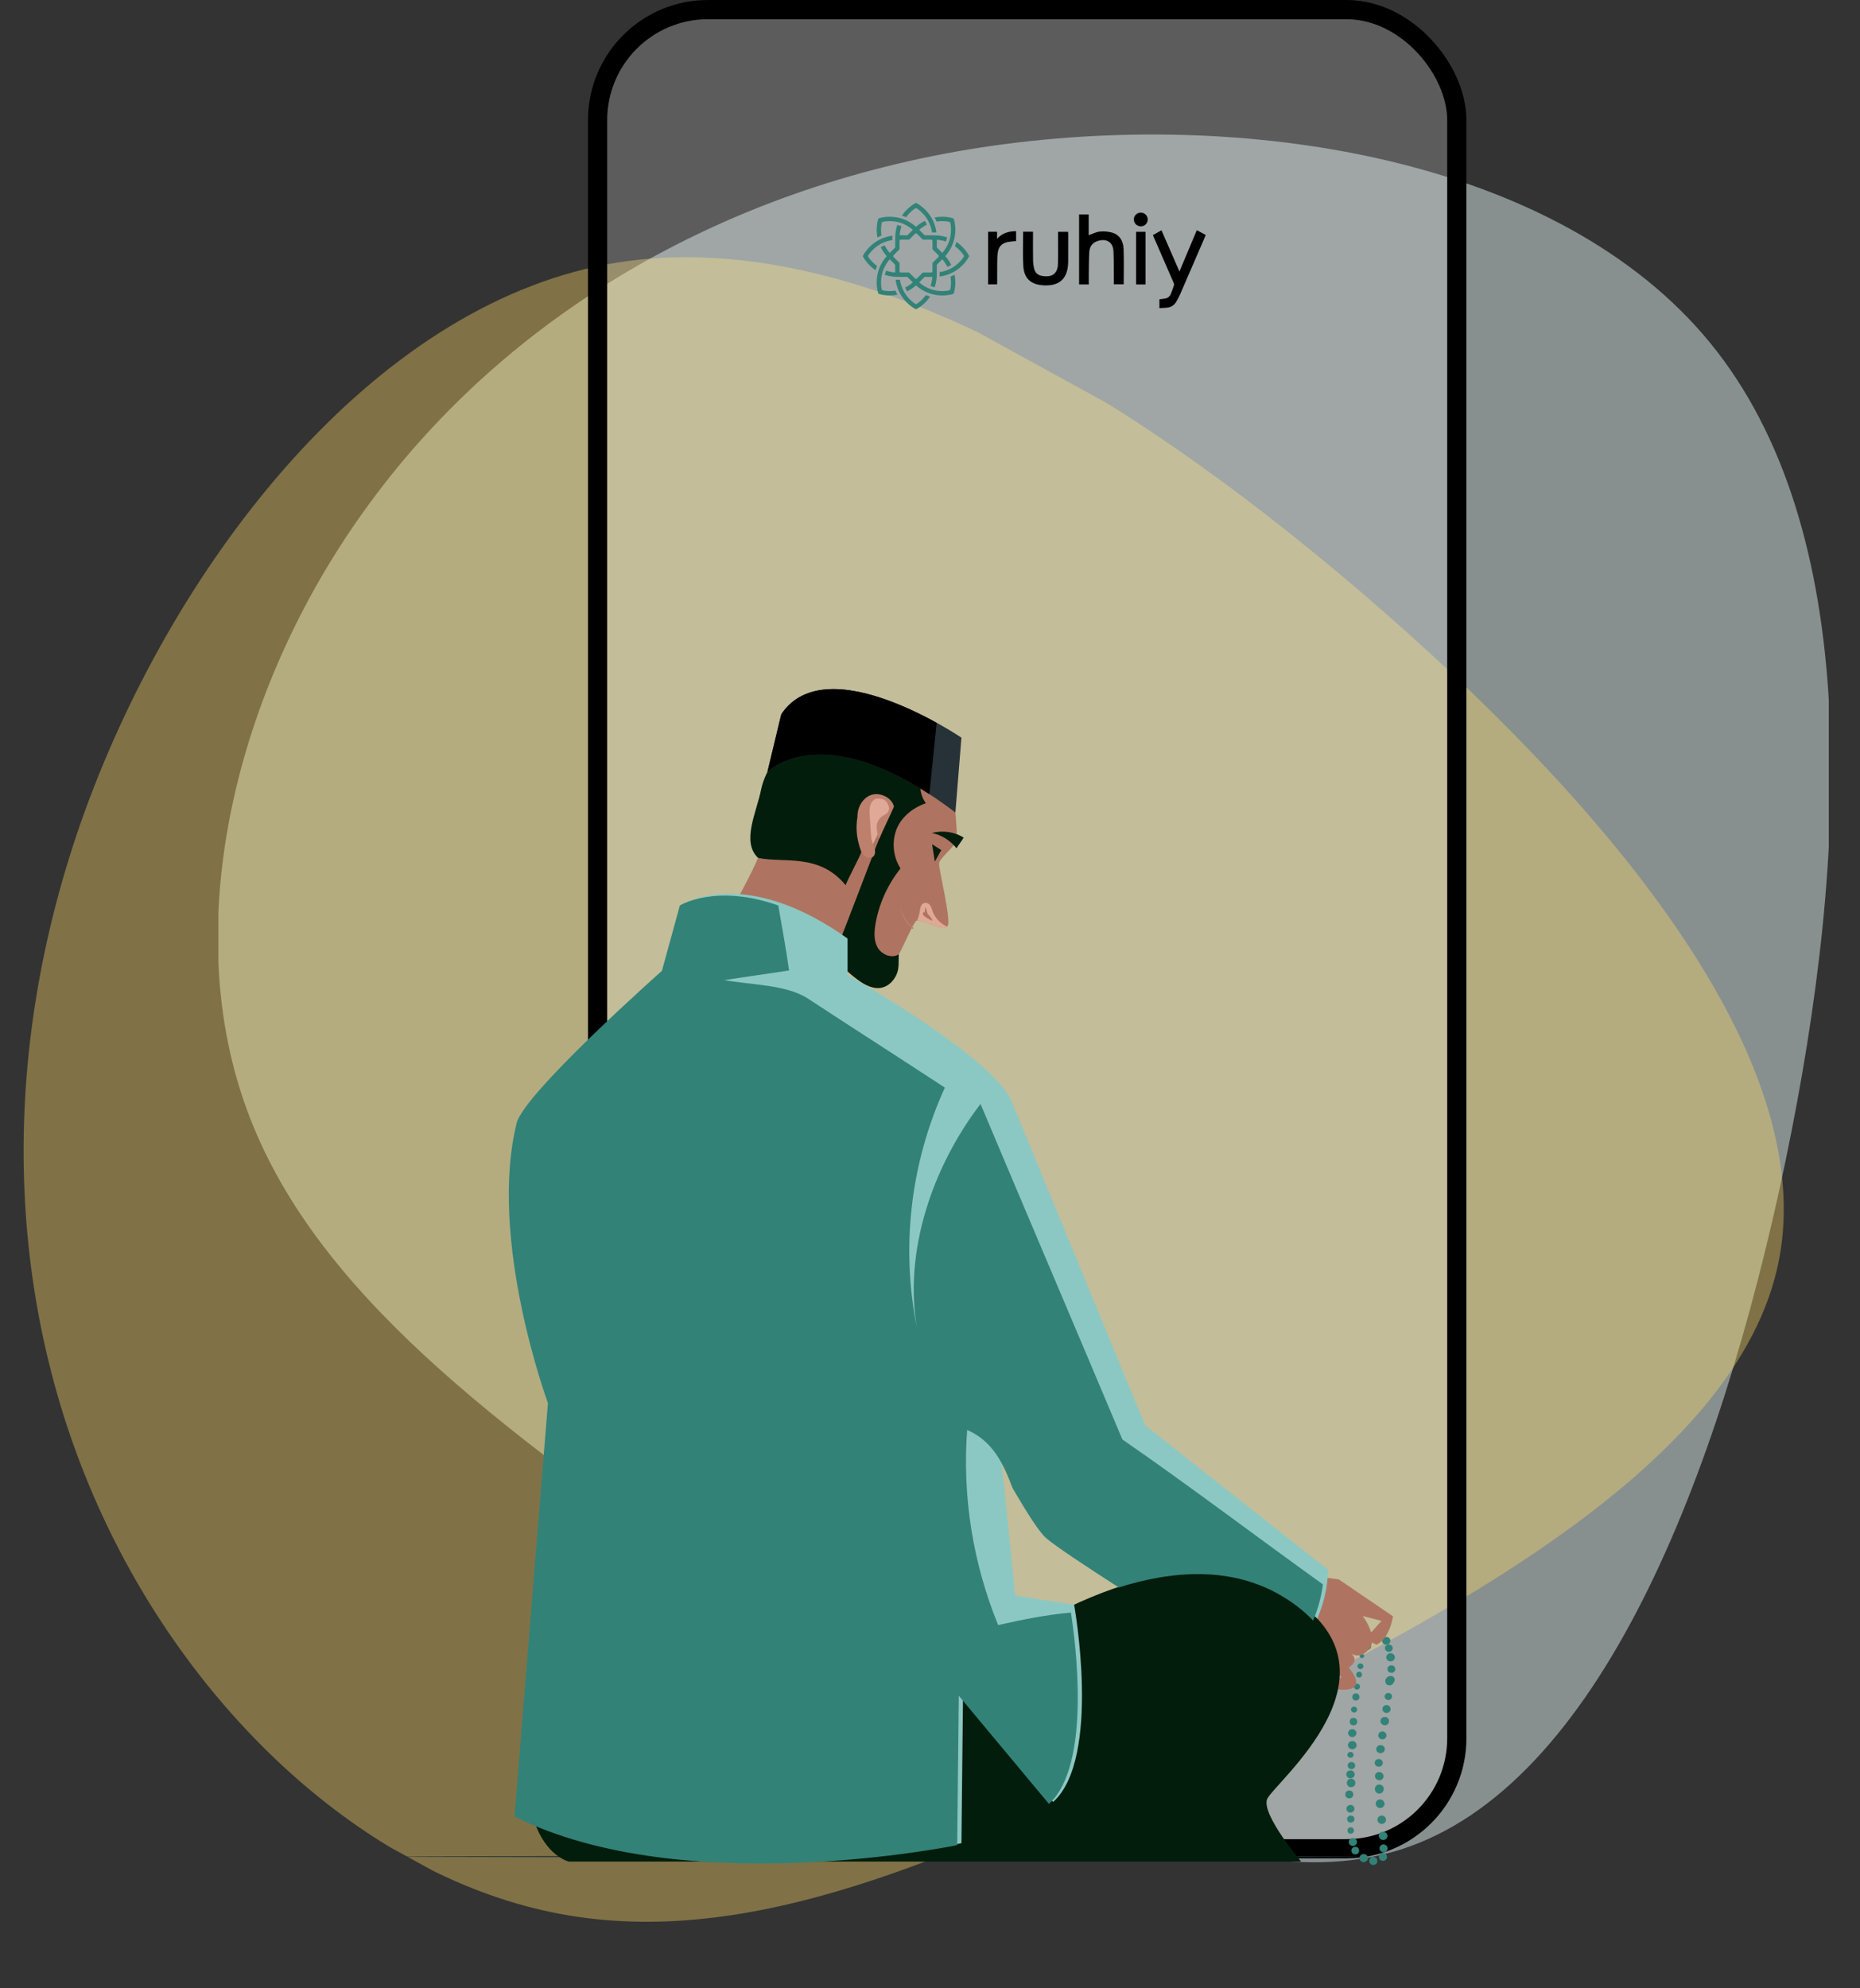
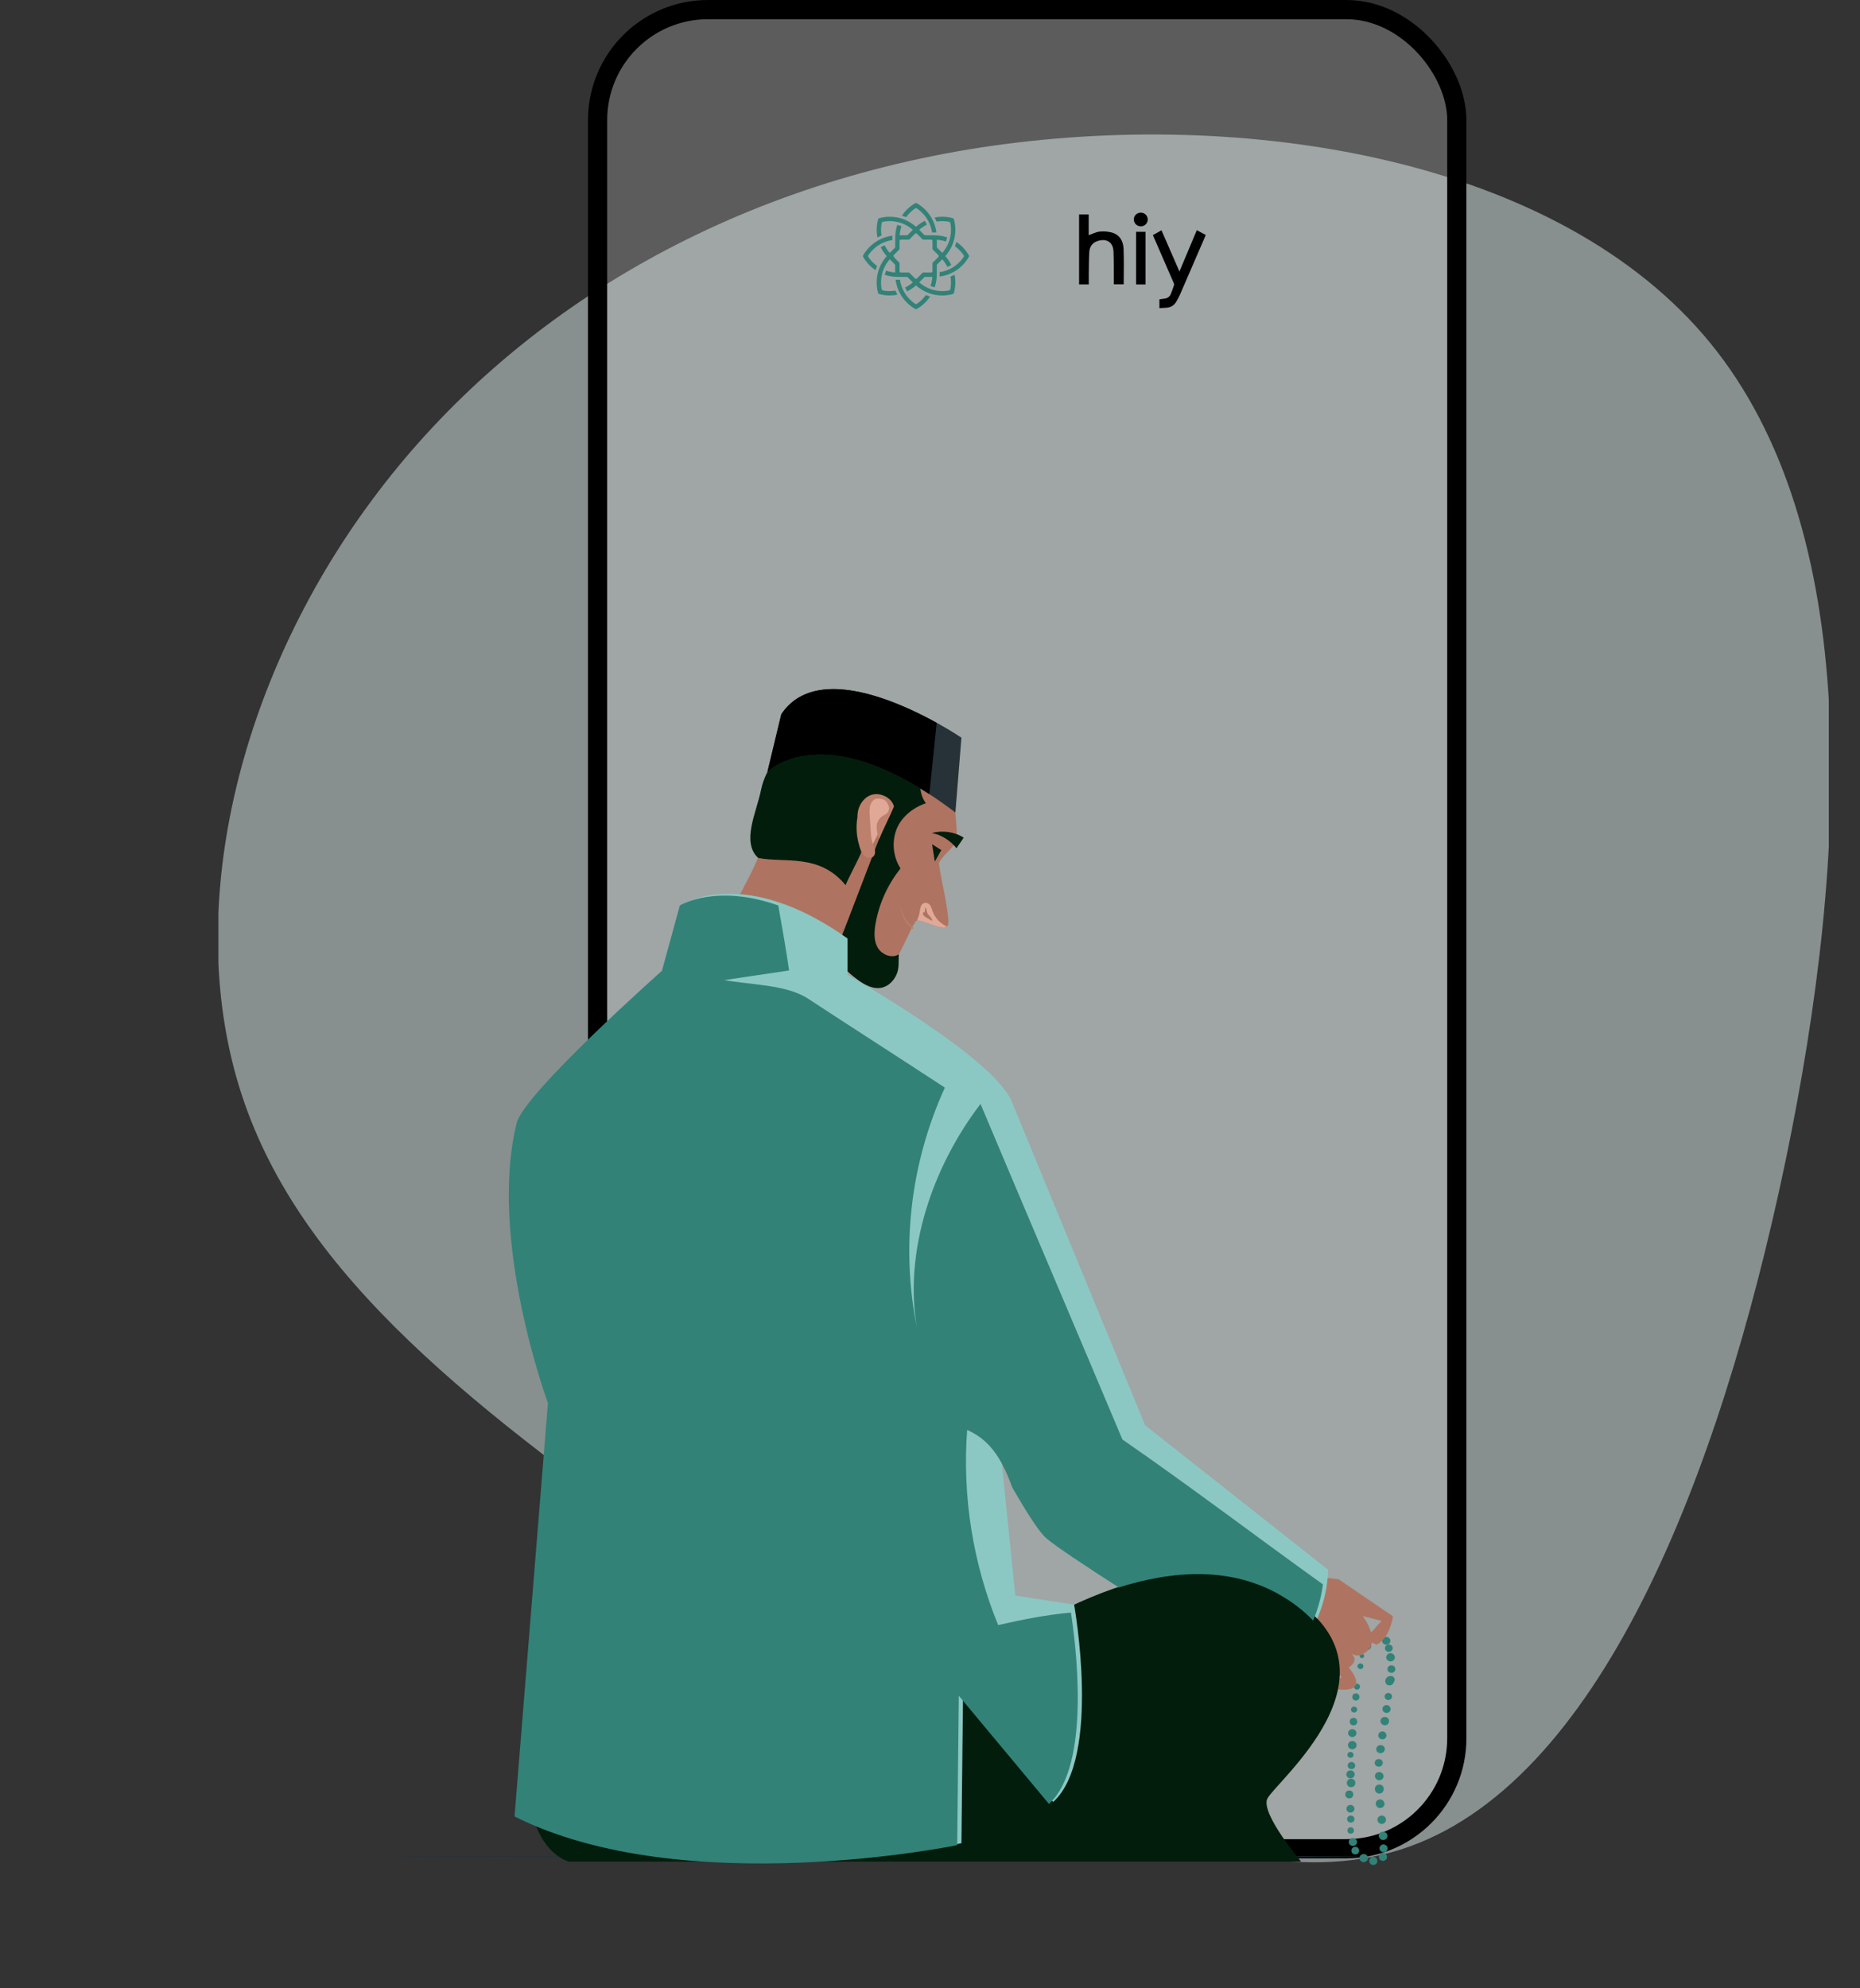
<svg xmlns="http://www.w3.org/2000/svg" width="775" height="828" viewBox="0 0 775 828" fill="none">
  <rect x="0" y="0" width="775" height="828" fill="#333333" stroke="none" />
  <g opacity="0.5" clip-path="url(#clip0_930_13)">
    <path d="M712.53 142.76C775.672 219.98 771.175 353.18 743.831 484.22C716.308 615.26 666.118 744.32 583.367 770.42C500.796 796.52 385.665 719.84 291.941 653.6C198.037 587.54 125.54 531.92 100.715 455.96C75.889 380.18 98.916 283.88 154.862 208.46C210.629 133.04 299.136 78.32 408.871 61.4C518.606 44.66 649.388 65.72 712.53 142.76Z" fill="#DCEEEC" />
  </g>
  <g opacity="0.5" clip-path="url(#clip1_930_13)">
    <path d="M252.951 110.096C351.021 91.867 465.646 159.863 567.391 246.852C669.049 333.999 758.072 440.067 741.163 525.173C724.341 610.121 601.744 674.193 498.596 724.515C395.519 775.082 311.89 811.9 233.351 797.139C154.97 782.464 81.609 715.966 42.385 630.645C3.075 545.481 -2.342 441.566 35.592 337.215C73.684 232.952 155.04 128.411 252.951 110.096Z" fill="#FFD966" fill-opacity="0.75" />
  </g>
  <rect x="249" y="4" width="358" height="766" rx="46" fill="white" fill-opacity="0.2" stroke="black" stroke-width="8" />
  <path d="M568.2 773.295C568.2 773.136 477.712 773 366.109 773C254.507 773 164 773.136 164 773.295C164 773.454 254.47 773.59 366.109 773.59C477.749 773.59 568.2 773.454 568.2 773.295Z" fill="#263238" />
  <path d="M575.566 682.057C576.03 682.057 576.474 681.882 576.802 681.569C577.13 681.257 577.314 680.833 577.314 680.392C577.323 680.055 577.225 679.724 577.033 679.441C576.841 679.159 576.564 678.939 576.238 678.809C575.912 678.68 575.552 678.648 575.207 678.717C574.861 678.787 574.546 678.954 574.302 679.198C574.047 679.43 573.872 679.73 573.799 680.059C573.726 680.387 573.759 680.73 573.894 681.04C574.029 681.351 574.259 681.615 574.554 681.799C574.85 681.982 575.196 682.076 575.549 682.068L575.566 682.057Z" fill="#328278" />
  <path d="M575.869 683.39C575.874 683.828 576.056 684.248 576.376 684.562C576.705 684.864 577.142 685.037 577.599 685.045C578.057 685.039 578.495 684.866 578.823 684.562C579.145 684.25 579.325 683.83 579.325 683.393C579.325 682.955 579.145 682.536 578.823 682.224C578.578 682.001 578.27 681.851 577.937 681.792C577.604 681.733 577.261 681.767 576.948 681.89C576.635 682.014 576.366 682.221 576.175 682.488C575.984 682.754 575.877 683.067 575.869 683.39Z" fill="#328278" />
  <path d="M577.529 685.389C577.303 685.605 577.15 685.88 577.089 686.18C577.028 686.479 577.062 686.79 577.187 687.071C577.312 687.352 577.523 687.591 577.791 687.757C578.06 687.923 578.374 688.009 578.694 688.004C579.12 687.999 579.526 687.838 579.83 687.554C580.055 687.34 580.208 687.067 580.269 686.77C580.331 686.473 580.3 686.165 580.178 685.885C580.056 685.605 579.851 685.366 579.587 685.198C579.323 685.029 579.012 684.939 578.694 684.939C578.259 684.937 577.841 685.099 577.529 685.389Z" fill="#328278" />
  <path d="M578.485 688.787C578.147 688.984 577.884 689.279 577.734 689.628C577.584 689.978 577.556 690.364 577.652 690.73C577.778 691.163 578.077 691.532 578.485 691.757L578.916 691.935C579.232 692.013 579.562 692.013 579.877 691.935C580.111 691.892 580.326 691.784 580.495 691.624C580.714 691.47 580.888 691.266 581.002 691.03L580.949 691.152C581.001 691.089 581.035 691.015 581.048 690.936C581.158 690.732 581.212 690.504 581.205 690.275C581.197 689.896 581.06 689.53 580.815 689.231C580.579 688.935 580.251 688.718 579.877 688.609C579.645 688.55 579.402 688.535 579.163 688.565C578.924 688.596 578.694 688.671 578.485 688.787Z" fill="#328278" />
  <path d="M579.737 693.606C579.302 693.616 578.886 693.781 578.572 694.067C578.301 694.325 578.132 694.665 578.094 695.028C578.057 695.391 578.152 695.756 578.365 696.059C578.578 696.363 578.894 696.587 579.261 696.692C579.627 696.798 580.021 696.78 580.375 696.64C580.728 696.5 581.02 696.247 581.2 695.925C581.38 695.603 581.438 695.231 581.362 694.873C581.287 694.515 581.084 694.194 580.788 693.963C580.491 693.731 580.12 693.606 579.737 693.606Z" fill="#328278" />
  <path d="M580.908 698.809C580.757 698.587 580.559 698.398 580.326 698.254C579.935 698.05 579.477 697.992 579.044 698.093C578.733 698.151 578.437 698.269 578.177 698.441C577.916 698.613 577.696 698.835 577.53 699.093C577.401 699.295 577.309 699.517 577.256 699.748C577.172 700.055 577.173 700.377 577.256 700.684C577.34 700.991 577.504 701.273 577.733 701.502C578.003 701.755 578.354 701.915 578.73 701.958C579.112 701.999 579.499 701.931 579.842 701.763C580.2 701.582 580.476 701.282 580.617 700.919L580.547 701.069L580.768 700.625L580.687 700.803C580.74 700.693 580.802 700.587 580.873 700.486L580.826 700.542C581.018 700.293 581.128 699.996 581.143 699.687C581.158 699.379 581.076 699.073 580.908 698.809Z" fill="#328278" />
  <path d="M578.479 705.117C578.07 705.12 577.678 705.273 577.384 705.544C577.168 705.751 577.02 706.014 576.961 706.3C576.901 706.587 576.932 706.884 577.049 707.153C577.166 707.423 577.364 707.654 577.619 707.816C577.874 707.978 578.173 708.065 578.479 708.065C578.889 708.059 579.28 707.904 579.574 707.632C579.789 707.425 579.934 707.163 579.993 706.877C580.052 706.592 580.02 706.296 579.903 706.028C579.787 705.759 579.589 705.529 579.336 705.367C579.082 705.205 578.784 705.118 578.479 705.117Z" fill="#328278" />
  <path d="M578.951 710.641L578.601 710.38L578.188 710.214C577.813 710.116 577.413 710.145 577.058 710.297C576.744 710.42 576.476 710.63 576.287 710.899C576.098 711.167 575.998 711.484 575.998 711.807C576.003 712.095 576.085 712.376 576.234 712.625C576.384 712.875 576.597 713.084 576.854 713.234C577.187 713.416 577.575 713.485 577.955 713.429C578.334 713.396 578.687 713.235 578.951 712.973V712.94C579.256 712.642 579.432 712.246 579.446 711.83C579.42 711.416 579.245 711.024 578.951 710.719V710.641Z" fill="#328278" />
  <path d="M578.252 715.594C577.996 715.357 577.672 715.197 577.321 715.134C576.97 715.071 576.607 715.107 576.277 715.239C575.988 715.351 575.736 715.535 575.546 715.771C575.357 716.007 575.237 716.288 575.2 716.583C575.154 716.886 575.196 717.195 575.322 717.477C575.461 717.825 575.722 718.115 576.062 718.299C576.229 718.382 576.402 718.452 576.58 718.51C576.952 718.615 577.352 718.588 577.704 718.432C577.959 718.332 578.184 718.174 578.36 717.971C578.536 717.769 578.657 717.529 578.712 717.271C578.785 716.97 578.785 716.657 578.712 716.355C578.628 716.069 578.47 715.807 578.252 715.594Z" fill="#328278" />
  <path d="M577.704 722.79C577.702 722.353 577.52 721.935 577.197 721.624C576.868 721.322 576.431 721.149 575.974 721.141C575.634 721.148 575.304 721.249 575.024 721.431C574.743 721.614 574.525 721.871 574.395 722.17C574.265 722.47 574.23 722.798 574.293 723.117C574.356 723.435 574.515 723.729 574.751 723.962C575.077 724.267 575.517 724.438 575.974 724.438C576.431 724.438 576.871 724.267 577.197 723.962C577.521 723.65 577.704 723.229 577.704 722.79Z" fill="#328278" />
  <path d="M575.223 726.838C574.754 726.844 574.306 727.021 573.97 727.332C573.713 727.564 573.535 727.865 573.461 728.196C573.387 728.526 573.42 728.87 573.556 729.182C573.692 729.494 573.924 729.759 574.222 729.943C574.519 730.126 574.869 730.219 575.223 730.208C575.691 730.202 576.139 730.025 576.475 729.714C576.733 729.482 576.91 729.181 576.984 728.851C577.058 728.521 577.025 728.177 576.889 727.865C576.754 727.553 576.521 727.287 576.224 727.104C575.926 726.921 575.577 726.828 575.223 726.838Z" fill="#328278" />
  <path d="M574.471 732.646C574.023 732.646 573.594 732.816 573.277 733.118C572.96 733.42 572.782 733.829 572.782 734.256C572.79 734.674 572.967 735.072 573.277 735.367C573.594 735.668 574.023 735.838 574.471 735.838C574.919 735.838 575.349 735.668 575.665 735.367C575.822 735.218 575.946 735.041 576.031 734.846C576.116 734.651 576.159 734.442 576.159 734.231C576.159 734.02 576.116 733.811 576.031 733.617C575.946 733.422 575.822 733.245 575.665 733.096C575.342 732.807 574.915 732.646 574.471 732.646Z" fill="#328278" />
  <path d="M573.429 738.515C573.172 738.758 572.997 739.068 572.926 739.407C572.855 739.745 572.891 740.095 573.03 740.414C573.169 740.732 573.403 741.004 573.705 741.195C574.006 741.386 574.36 741.487 574.722 741.486C575.205 741.479 575.668 741.296 576.015 740.975C576.329 740.643 576.497 740.208 576.485 739.761C576.473 739.314 576.281 738.889 575.949 738.573C575.616 738.257 575.17 738.075 574.701 738.064C574.232 738.053 573.776 738.215 573.429 738.515Z" fill="#328278" />
  <path d="M575.968 746.555C576.175 746.35 576.335 746.105 576.435 745.837C576.535 745.569 576.575 745.284 576.551 745C576.551 744.536 576.357 744.091 576.013 743.763C575.669 743.435 575.202 743.251 574.716 743.251C574.229 743.251 573.762 743.435 573.418 743.763C573.074 744.091 572.881 744.536 572.881 745C572.858 745.284 572.898 745.569 572.998 745.837C573.098 746.105 573.257 746.349 573.463 746.555C573.799 746.865 574.248 747.038 574.716 747.038C575.183 747.038 575.632 746.865 575.968 746.555Z" fill="#328278" />
  <path d="M573.318 751.78C573.451 752.211 573.748 752.579 574.151 752.813C574.566 753.043 575.061 753.107 575.526 752.991C575.991 752.874 576.389 752.586 576.632 752.191C576.757 751.994 576.837 751.774 576.868 751.545C576.899 751.317 576.88 751.085 576.813 750.864L576.76 750.736C576.622 750.309 576.329 749.943 575.933 749.703C575.511 749.474 575.011 749.412 574.541 749.531C574.08 749.653 573.689 749.944 573.453 750.341C573.217 750.738 573.156 751.207 573.283 751.647L573.318 751.78Z" fill="#328278" />
  <path d="M576.964 759.192C577.32 758.845 577.517 758.378 577.512 757.893C577.503 757.443 577.316 757.012 576.987 756.688C576.651 756.368 576.195 756.189 575.72 756.189C575.245 756.189 574.79 756.368 574.454 756.688C574.134 757.017 573.948 757.445 573.929 757.893C573.926 758.134 573.974 758.373 574.069 758.596C574.164 758.819 574.304 759.022 574.483 759.192C574.645 759.349 574.838 759.472 575.051 759.557C575.264 759.642 575.493 759.685 575.723 759.685C575.954 759.685 576.182 759.642 576.395 759.557C576.608 759.472 576.802 759.349 576.964 759.192Z" fill="#328278" />
  <path d="M574.786 765.517C574.924 765.741 575.114 765.932 575.341 766.076C575.569 766.219 575.828 766.311 576.098 766.344C576.369 766.377 576.644 766.35 576.902 766.266C577.16 766.182 577.394 766.043 577.587 765.859C577.779 765.675 577.925 765.451 578.013 765.205C578.1 764.959 578.128 764.696 578.092 764.439C578.057 764.181 577.96 763.934 577.809 763.718C577.658 763.501 577.457 763.321 577.221 763.19L577.105 763.123C576.771 762.938 576.382 762.862 575.998 762.91C575.615 762.957 575.259 763.124 574.986 763.385C574.713 763.646 574.538 763.986 574.49 764.352C574.441 764.717 574.521 765.088 574.716 765.406L574.786 765.517Z" fill="#328278" />
  <path d="M576.504 768.193C576.048 768.196 575.611 768.37 575.287 768.676C574.969 768.985 574.789 769.399 574.786 769.831C574.788 770.265 574.967 770.682 575.287 770.992C575.612 771.292 576.048 771.46 576.501 771.46C576.954 771.46 577.39 771.292 577.716 770.992C577.936 770.758 578.082 770.469 578.138 770.159C578.193 769.848 578.155 769.53 578.029 769.239C577.902 768.949 577.691 768.698 577.422 768.517C577.152 768.336 576.834 768.231 576.504 768.215V768.193Z" fill="#328278" />
  <path d="M576.225 771.824C576.001 771.824 575.779 771.865 575.572 771.946C575.365 772.027 575.177 772.147 575.018 772.297C574.86 772.448 574.734 772.627 574.648 772.824C574.562 773.021 574.518 773.232 574.518 773.446C574.517 773.659 574.561 773.871 574.647 774.068C574.733 774.266 574.86 774.445 575.019 774.595C575.341 774.897 575.773 775.068 576.225 775.073C576.677 775.071 577.11 774.899 577.43 774.594C577.75 774.29 577.93 773.877 577.931 773.446C577.927 773.015 577.747 772.603 577.43 772.296C577.106 772 576.675 771.831 576.225 771.824Z" fill="#328278" />
  <path d="M572.217 773.423C569.969 773.423 569.963 776.755 572.217 776.755C574.471 776.755 574.465 773.423 572.217 773.423Z" fill="#328278" />
  <path d="M568.21 772.213C567.743 772.219 567.297 772.396 566.963 772.707C566.799 772.862 566.669 773.046 566.58 773.249C566.491 773.452 566.445 773.67 566.445 773.89C566.438 774.225 566.537 774.554 566.729 774.834C566.922 775.114 567.198 775.333 567.523 775.461C567.847 775.59 568.205 775.622 568.549 775.553C568.892 775.485 569.207 775.319 569.451 775.078C569.703 774.846 569.877 774.547 569.948 774.22C570.02 773.892 569.987 773.552 569.853 773.243C569.72 772.934 569.491 772.67 569.198 772.487C568.905 772.303 568.561 772.208 568.21 772.213Z" fill="#328278" />
  <path d="M564.703 769.198C562.56 769.198 562.554 772.374 564.703 772.374C566.852 772.374 566.847 769.198 564.703 769.198Z" fill="#328278" />
  <path d="M564.918 768.371C565.238 768.059 565.419 767.641 565.425 767.205C565.422 766.77 565.24 766.353 564.918 766.044C564.592 765.741 564.154 765.571 563.698 765.571C563.242 765.571 562.804 765.741 562.478 766.044C562.159 766.356 561.981 766.773 561.981 767.208C561.981 767.642 562.159 768.06 562.478 768.371C562.804 768.675 563.242 768.844 563.698 768.844C564.154 768.844 564.592 768.675 564.918 768.371Z" fill="#328278" />
  <path d="M562.792 761.075C560.987 761.075 560.987 763.751 562.792 763.751C564.598 763.751 564.598 761.075 562.792 761.075Z" fill="#328278" />
  <path d="M562.822 759.132C563.231 759.126 563.623 758.971 563.917 758.698C564.133 758.492 564.28 758.229 564.34 757.942C564.4 757.656 564.369 757.359 564.252 757.09C564.135 756.82 563.936 756.589 563.682 756.427C563.427 756.265 563.128 756.178 562.822 756.178C562.412 756.183 562.02 756.338 561.726 756.611C561.51 756.817 561.363 757.08 561.303 757.367C561.243 757.653 561.274 757.95 561.391 758.22C561.508 758.489 561.707 758.72 561.961 758.882C562.216 759.045 562.515 759.131 562.822 759.132Z" fill="#328278" />
  <path d="M562.699 754.967C563.136 754.954 563.552 754.786 563.864 754.495C564.181 754.193 564.359 753.784 564.359 753.357C564.359 752.93 564.181 752.521 563.864 752.219C563.552 751.928 563.136 751.76 562.699 751.747C562.251 751.747 561.822 751.916 561.505 752.218C561.188 752.52 561.01 752.93 561.01 753.357C561.011 753.784 561.189 754.193 561.505 754.495C561.825 754.792 562.253 754.961 562.699 754.967Z" fill="#328278" />
  <path d="M562.199 745.75C559.986 745.75 559.986 749.026 562.199 749.026C564.413 749.026 564.413 745.75 562.199 745.75Z" fill="#328278" />
  <path d="M562.95 740.864C560.585 740.864 560.585 744.362 562.95 744.362C565.315 744.362 565.315 740.864 562.95 740.864Z" fill="#328278" />
  <path d="M562.699 740.686C563.163 740.686 563.607 740.511 563.935 740.198C564.263 739.886 564.447 739.462 564.447 739.02C564.448 738.579 564.266 738.156 563.94 737.843C563.608 737.541 563.17 737.369 562.711 737.36C562.248 737.36 561.803 737.536 561.475 737.848C561.148 738.16 560.964 738.584 560.964 739.026C560.964 739.465 561.146 739.886 561.47 740.197C561.802 740.501 562.24 740.675 562.699 740.686Z" fill="#328278" />
  <path d="M561.983 734.29C561.763 734.5 561.614 734.768 561.554 735.059C561.494 735.35 561.525 735.651 561.644 735.925C561.763 736.199 561.964 736.434 562.222 736.599C562.48 736.765 562.784 736.854 563.095 736.855C563.303 736.856 563.508 736.817 563.7 736.742C563.892 736.667 564.066 736.556 564.213 736.416C564.36 736.276 564.476 736.11 564.555 735.927C564.634 735.744 564.675 735.548 564.674 735.35C564.66 734.959 564.491 734.588 564.199 734.312C563.908 734.036 563.517 733.877 563.107 733.868C562.689 733.865 562.287 734.017 561.983 734.29Z" fill="#328278" />
  <path d="M562.699 732.135C562.954 732.135 563.203 732.063 563.414 731.928C563.626 731.794 563.791 731.602 563.888 731.378C563.986 731.154 564.011 730.907 563.962 730.669C563.912 730.431 563.789 730.212 563.609 730.04C563.429 729.869 563.2 729.752 562.95 729.705C562.701 729.657 562.442 729.682 562.207 729.774C561.971 729.867 561.77 730.025 561.629 730.226C561.487 730.428 561.412 730.665 561.412 730.908C561.415 731.233 561.551 731.543 561.792 731.773C562.033 732.002 562.359 732.132 562.699 732.135Z" fill="#328278" />
  <path d="M563.451 728.565C563.687 728.566 563.921 728.522 564.14 728.436C564.358 728.35 564.557 728.223 564.723 728.064C564.89 727.904 565.022 727.715 565.112 727.506C565.201 727.298 565.247 727.075 565.245 726.849C565.238 726.398 565.046 725.967 564.711 725.648C564.377 725.329 563.925 725.146 563.451 725.139C562.974 725.143 562.517 725.322 562.175 725.639C561.925 725.879 561.754 726.185 561.685 726.517C561.616 726.85 561.652 727.195 561.789 727.508C561.925 727.821 562.156 728.088 562.452 728.276C562.748 728.465 563.095 728.565 563.451 728.565Z" fill="#328278" />
  <path d="M563.451 723.496C563.912 723.491 564.352 723.316 564.68 723.007C565.004 722.695 565.185 722.274 565.185 721.835C565.185 721.397 565.004 720.976 564.68 720.664C564.435 720.435 564.126 720.28 563.789 720.218C563.453 720.156 563.105 720.189 562.789 720.314C562.472 720.439 562.201 720.65 562.009 720.92C561.817 721.191 561.713 721.509 561.709 721.835C561.71 722.274 561.892 722.695 562.216 723.007C562.548 723.314 562.989 723.488 563.451 723.496Z" fill="#328278" />
  <path d="M563.952 718.609C566.037 718.609 566.037 715.517 563.952 715.517C561.867 715.517 561.861 718.609 563.952 718.609Z" fill="#328278" />
  <path d="M564.202 713.274C564.456 713.274 564.705 713.202 564.917 713.067C565.129 712.932 565.294 712.74 565.391 712.516C565.489 712.292 565.514 712.045 565.464 711.807C565.415 711.569 565.292 711.35 565.112 711.179C564.932 711.007 564.703 710.89 564.453 710.843C564.203 710.796 563.944 710.82 563.709 710.913C563.474 711.006 563.273 711.163 563.132 711.365C562.99 711.566 562.915 711.804 562.915 712.046C562.918 712.371 563.054 712.681 563.295 712.911C563.536 713.14 563.861 713.271 564.202 713.274Z" fill="#328278" />
  <path d="M564.953 708.276C566.951 708.276 566.957 705.311 564.953 705.311C562.95 705.311 562.944 708.276 564.953 708.276Z" fill="#328278" />
  <path d="M564.802 703.557C564.989 703.67 565.207 703.731 565.429 703.731C565.65 703.731 565.868 703.67 566.055 703.557C566.287 703.414 566.47 703.21 566.579 702.968C566.696 702.716 566.719 702.434 566.643 702.168C566.574 701.922 566.425 701.701 566.218 701.539C566.011 701.377 565.755 701.281 565.488 701.264C565.22 701.248 564.954 701.312 564.727 701.447C564.499 701.582 564.322 701.782 564.22 702.019C564.103 702.272 564.08 702.556 564.156 702.824C564.27 703.135 564.5 703.396 564.802 703.557Z" fill="#328278" />
-   <path d="M566.299 698.682C567.924 698.682 567.924 696.277 566.299 696.277C564.674 696.277 564.674 698.682 566.299 698.682Z" fill="#328278" />
  <path d="M566.835 695.189C567.081 695.19 567.321 695.122 567.526 694.992C567.731 694.863 567.891 694.678 567.986 694.462C568.08 694.245 568.105 694.007 568.058 693.777C568.01 693.547 567.892 693.336 567.718 693.17C567.544 693.005 567.322 692.892 567.081 692.846C566.84 692.801 566.59 692.825 566.363 692.915C566.136 693.005 565.942 693.158 565.807 693.353C565.671 693.548 565.599 693.778 565.6 694.012C565.604 694.323 565.736 694.62 565.967 694.84C566.197 695.059 566.509 695.185 566.835 695.189Z" fill="#328278" />
  <path d="M567.459 690.619C567.645 690.619 567.828 690.566 567.983 690.468C568.138 690.369 568.259 690.228 568.33 690.064C568.402 689.899 568.42 689.719 568.384 689.544C568.348 689.37 568.258 689.209 568.126 689.084C567.994 688.958 567.826 688.872 567.643 688.837C567.46 688.803 567.27 688.82 567.097 688.889C566.925 688.957 566.778 689.072 566.674 689.22C566.57 689.368 566.515 689.542 566.515 689.72C566.518 689.957 566.618 690.184 566.795 690.352C566.971 690.52 567.209 690.616 567.459 690.619Z" fill="#328278" />
  <path d="M570.836 684.45C570.605 684.232 570.317 684.076 570.002 683.999C569.687 683.922 569.355 683.926 569.042 684.012C568.877 684.067 568.716 684.132 568.559 684.206C568.286 684.357 568.058 684.571 567.895 684.828C567.769 685.042 567.695 685.28 567.679 685.525C567.662 685.77 567.704 686.015 567.801 686.242C567.898 686.469 568.047 686.673 568.238 686.838C568.429 687.002 568.656 687.124 568.903 687.193C569.025 687.193 569.141 687.227 569.258 687.232C569.362 687.259 569.47 687.27 569.578 687.266C569.899 687.263 570.212 687.178 570.487 687.021C570.709 686.891 570.898 686.716 571.04 686.507C571.182 686.298 571.273 686.062 571.306 685.815C571.34 685.569 571.315 685.318 571.234 685.082C571.152 684.846 571.017 684.63 570.836 684.45Z" fill="#328278" />
  <path d="M572.159 682.613C572.308 682.743 572.503 682.816 572.706 682.816C572.909 682.816 573.104 682.743 573.254 682.613C573.385 682.532 573.492 682.421 573.565 682.289C573.638 682.158 573.676 682.012 573.673 681.863C573.666 681.736 573.646 681.609 573.615 681.485C573.558 681.294 573.438 681.126 573.272 681.006C573.106 680.886 572.903 680.82 572.695 680.819C572.487 680.822 572.285 680.888 572.119 681.008C571.954 681.128 571.833 681.295 571.774 681.485C571.743 681.609 571.724 681.736 571.716 681.863C571.716 682.014 571.756 682.162 571.834 682.293C571.911 682.425 572.023 682.535 572.159 682.613Z" fill="#328278" />
  <path d="M557.83 657.832L519.386 652.579C519.386 652.579 503.181 662.574 510.771 669.631C518.361 676.688 551.213 689.57 551.213 689.57L559.03 698.626C559.03 698.626 546.466 703.068 558.669 703.734C570.872 704.401 561.954 694.55 561.954 694.55C566.27 691.719 563.702 689.276 562.933 688.659C563.771 689.214 567.045 691.013 570.505 686.71C571.113 685.947 571.513 685.053 571.67 684.106L573.551 685.033C579.242 682.257 580.396 673.19 580.396 673.19L557.83 657.832ZM571.32 679.92C570.538 677.476 569.348 675.168 567.796 673.085L575.642 675.095L571.32 679.92Z" fill="#AE7461" />
  <path d="M536.895 664.562C485.054 632.324 410.63 690.353 410.63 690.353L388.909 605.455C388.909 605.455 246.899 630.591 230.252 682.829C203.195 767.727 237.014 775.345 237.014 775.345H542.138C542.138 775.345 525.671 755.911 527.925 749.459C530.179 743.007 588.736 696.799 536.895 664.562Z" fill="#031D0C" />
  <path d="M396.65 324.811C396.65 324.811 399.353 347.576 398.52 350.152C397.687 352.728 391.46 357.476 391.274 359.63C391.088 361.785 396.348 383.006 394.891 385.577C393.435 388.148 383.789 382.634 381.919 383.428C380.05 384.222 371.959 405.955 367.386 408.331C362.814 410.708 351.741 401.179 351.741 401.179L340.237 437.215L283.957 415.877C283.957 415.877 316.104 360.763 316.518 355.222C316.931 349.68 308.829 331.268 330.789 314.461C358.189 293.495 396.65 324.811 396.65 324.811Z" fill="#AE7461" />
  <path d="M352.725 346.71C342.24 339.275 328.878 336.065 315.854 336.943C314.403 345.316 316.728 352.207 316.5 355.266C316.087 360.818 283.939 415.921 283.939 415.921L340.219 437.26L351.723 401.224C353.511 402.726 355.396 404.119 357.367 405.394C359.251 394.555 361.134 383.715 363.018 372.873C363.734 368.764 364.445 364.544 363.478 360.474C362.15 354.755 357.641 350.191 352.725 346.71Z" fill="#AE7461" />
  <path d="M394.606 385.921C393.219 385.302 391.974 384.426 390.945 383.344C389.916 382.262 389.123 380.996 388.612 379.619C388.391 378.791 388.07 377.99 387.657 377.232C387.448 376.853 387.131 376.538 386.742 376.323C386.354 376.108 385.91 376.002 385.461 376.016C385.061 376.092 384.689 376.267 384.383 376.523C384.076 376.78 383.845 377.108 383.714 377.476C383.451 378.209 383.285 378.97 383.219 379.741C383.019 380.99 382.651 382.209 382.124 383.367C384.314 383.051 392.573 387.587 394.606 385.921Z" fill="#E0A896" />
  <path d="M388.379 351.635L389.509 358.853L392.2 354.072L388.379 351.635Z" fill="#031D0C" />
  <path d="M386.946 318.542C382.787 322.762 382.286 329.819 385.781 334.544C380.288 336.432 375.407 340.413 373.462 345.649C372.505 348.288 372.166 351.094 372.468 353.871C372.77 356.647 373.706 359.328 375.209 361.723C369.671 368.679 366.052 376.848 364.684 385.483C364.218 388.681 364.101 392.146 365.849 394.922C367.596 397.698 371.708 399.314 374.493 397.476C374.33 400.308 374.743 403.028 373.654 405.655C372.565 408.281 370.386 410.685 367.497 411.352C363.903 412.173 360.292 410.241 357.368 408.059C353.604 405.288 350.222 402.075 347.302 398.498C355.329 378.509 362.715 358.131 370.747 338.114C371.499 336.238 369.699 333.511 368.027 332.284C367.177 331.68 366.164 331.319 365.107 331.243C364.05 331.168 362.992 331.38 362.057 331.857C359.861 333.017 358.783 335.438 358.16 337.753C356.636 343.412 356.893 349.373 358.899 354.894C358.072 357.27 353.174 366.31 352.341 368.686C341.308 355.238 326.711 359.564 315.883 357.32C308.788 350.702 315.271 338.203 317.118 328.908C318.091 324.253 320.23 319.891 323.354 316.195C326.478 312.499 330.494 309.578 335.058 307.681C343.586 304.233 353.418 304.705 362.301 307.204C371.184 309.702 378.89 314.183 386.946 318.542Z" fill="#031D0C" />
  <path d="M401.531 348.853C399.583 347.651 397.387 346.86 395.091 346.535C392.795 346.209 390.453 346.356 388.222 346.965C392.299 347.681 396.021 350.147 398.555 353.311C399.429 351.857 400.693 350.291 401.531 348.853Z" fill="#031D0C" />
  <path d="M386.527 380.675C384.921 375 385.717 379.999 385.187 379.909C385.097 379.903 385.006 379.916 384.921 379.946C384.836 379.977 384.759 380.025 384.696 380.087C384.632 380.148 384.583 380.222 384.552 380.304C384.522 380.385 384.51 380.472 384.517 380.558C384.596 380.961 384.821 381.325 385.152 381.586C385.515 381.878 385.905 382.138 386.317 382.363C386.847 382.668 387.372 382.996 387.908 383.29C388.339 383.529 388.56 383.429 388.379 383.029C387.905 382.151 387.279 381.355 386.527 380.675Z" fill="#AE7461" />
  <path d="M380.341 386.188C379.98 385.976 379.662 385.703 379.403 385.383C379.118 385.099 378.821 384.827 378.594 384.511C378.053 383.861 377.558 383.176 377.114 382.462C376.219 381.094 375.571 379.593 375.198 378.02C375.198 377.992 375.146 378.02 375.151 378.02C375.441 379.636 375.975 381.203 376.736 382.673C377.125 383.381 377.582 384.054 378.099 384.683C378.349 384.988 378.605 385.288 378.873 385.582C379.266 385.915 379.62 386.287 379.928 386.693C380.207 387.22 381.04 386.454 380.341 386.188Z" fill="#BC806C" />
  <path d="M362.243 354.633C360.296 349.615 359.536 344.25 360.018 338.919C360.175 337.209 360.496 335.416 361.614 334.067C362.263 333.281 363.14 332.695 364.137 332.383C365.134 332.07 366.205 332.046 367.216 332.312C368.228 332.579 369.134 333.124 369.821 333.88C370.508 334.635 370.946 335.568 371.079 336.56C368.126 342.556 365.196 348.664 362.243 354.633Z" fill="#E0A896" />
  <path d="M363.991 330.852C360.636 331.451 358.218 334.5 357.525 337.687C357.334 338.601 357.24 339.531 357.246 340.463L357.211 340.657C356.498 345.115 356.995 349.672 358.655 353.894C358.985 354.93 359.586 355.869 360.403 356.621C360.818 356.99 361.345 357.225 361.908 357.294C362.471 357.362 363.043 357.261 363.542 357.004C364.463 356.449 364.742 355.227 364.579 354.189C364.324 353.169 363.985 352.17 363.566 351.201C363.105 349.631 362.854 348.012 362.82 346.382L362.372 339.641C362.273 338.142 362.179 336.593 362.692 335.166C363.056 334.115 363.821 333.233 364.835 332.695C366.014 332.534 367.215 332.659 368.33 333.056C368.661 333.279 368.963 333.54 369.227 333.833C369.494 334.16 369.728 334.509 369.926 334.877C370.078 335.159 370.205 335.452 370.305 335.754C370.435 336.179 370.47 336.624 370.409 337.062C370.348 337.5 370.191 337.92 369.95 338.297C369.315 339.18 368.15 339.541 367.27 340.202C366.616 340.757 366.098 341.443 365.754 342.211C365.409 342.979 365.247 343.809 365.278 344.644C365.36 346.307 365.697 347.95 366.28 349.519C368.231 344.955 370.509 340.557 372.46 335.993C371.872 332.667 367.48 330.23 363.991 330.852Z" fill="#BC806C" />
  <path d="M325.529 297.503L319.745 321.54C319.745 321.54 343.417 296.887 398.077 338.414L400.594 307.242C400.594 307.242 344.419 269.125 325.529 297.503Z" fill="#263238" />
  <path d="M553.38 653.818L477.138 593.634L421.72 459.192C414.643 440.652 353.145 406.06 353.145 406.06V390.891C310.478 360.546 285.07 376.354 285.07 376.354L277.608 403.561C277.608 403.561 220.157 454.467 217.07 466.993C205.036 515.738 230.106 583.595 230.106 583.595L216.191 755.778C286.7 791.197 400.594 767.699 400.594 767.699L401.258 705.467L438.811 750.525C459.104 732.258 447.548 668.348 447.548 668.348L423.037 664.567L417.212 607.56C426.043 623.573 433.9 636.638 437.646 639.853C441.577 643.218 453.728 651.286 467.888 660.37C490.168 653.335 515.436 651.252 536.854 664.567C541.279 667.249 545.313 670.475 548.854 674.162C551.663 667.704 553.197 660.807 553.38 653.818Z" fill="#8CC8C3" />
  <path d="M402.98 595.583C413.64 600.242 418.043 609.52 421.853 619.67C427.975 630.275 433.106 638.243 435.92 640.659C439.851 644.023 452.002 652.091 466.162 661.175C488.442 654.14 513.71 652.058 535.128 665.373C539.553 668.055 543.587 671.281 547.128 674.967C549.175 670.135 550.545 665.066 551.205 659.892C523.275 639.865 496.015 619.132 467.665 599.542C448.198 553.307 428.021 506.033 408.549 459.792C388.488 486.044 376.512 521.202 382.081 553.24C375.283 519.472 379.331 484.535 393.695 452.996C375.23 440.886 355.205 428.087 336.74 415.977C327.636 410.003 312.654 410.236 301.791 408.204L328.783 404.206C327.502 395.183 325.871 386.166 324.281 377.143C298.156 367.876 283.268 377.143 283.268 377.143L275.806 404.35C275.806 404.35 218.356 455.255 215.268 467.782C203.234 516.527 228.304 584.384 228.304 584.384L214.389 756.567C284.94 792.008 398.833 768.51 398.833 768.51L399.497 706.278L437.05 751.336C454.944 735.234 448.088 683.596 446.218 671.641C436.205 672.546 426.239 674.49 415.9 676.85C405.338 651.006 400.926 623.25 402.98 595.583Z" fill="url(#paint0_linear_930_13)" />
  <path d="M390.284 301.052C373.17 291.612 339.357 276.732 325.529 297.504L319.745 321.54C319.745 321.54 340.271 300.141 387.225 330.757L390.284 301.052Z" fill="url(#paint1_linear_930_13)" />
  <path d="M453.649 118.451H449.618V89.319H453.619V97.96C455.173 97.421 456.609 96.642 458.123 96.471C459.83 96.275 461.557 96.402 463.214 96.838C466.609 97.764 468.029 100.473 468.158 103.662C468.355 108.551 468.207 113.454 468.207 118.422H464.097C464.097 118.01 464.097 117.623 464.097 117.231C464.063 113.067 464.127 108.894 463.954 104.735C463.792 100.801 460.98 99.131 457.196 100.439C454.887 101.242 453.959 103.001 453.846 105.2C453.688 108.296 453.698 111.397 453.649 114.483C453.624 115.786 453.649 117.079 453.649 118.451Z" fill="black" />
  <path d="M498.665 95.878L502.395 97.876C501.995 98.822 501.63 99.704 501.245 100.586C498.078 107.904 494.906 115.223 491.734 122.536C491.31 123.516 490.787 124.452 490.279 125.392C489.366 127.077 487.97 128.047 486.006 128.17L483.096 128.346V124.667C483.855 124.56 484.645 124.471 485.434 124.344C485.977 124.271 486.485 124.05 486.909 123.712C487.333 123.374 487.659 122.928 487.847 122.419C488.34 121.219 488.779 119.989 489.169 118.755C489.262 118.461 489.129 118.054 488.991 117.736C486.312 111.554 483.619 105.371 480.915 99.194C480.738 98.802 480.575 98.401 480.373 97.921L483.949 95.917C486.436 101.634 488.887 107.253 491.433 113.087L498.665 95.878Z" fill="black" />
-   <path d="M426.313 96.52H430.418V97.646C430.418 101.247 430.378 104.847 430.442 108.443C430.457 109.673 430.625 110.892 430.941 112.078C431.36 113.591 432.45 114.615 434.049 114.899C438.819 115.757 440.704 113.567 440.812 109.898C440.936 105.866 440.857 101.84 440.862 97.808C440.862 97.416 440.862 97.019 440.862 96.554H445.025C445.045 96.818 445.085 97.103 445.085 97.387C445.085 101.217 445.104 105.053 445.075 108.884C445.075 109.883 444.991 110.878 444.818 111.862C443.999 116.261 441.271 118.622 436.653 118.848C435.341 118.921 434.024 118.828 432.731 118.583C428.903 117.809 426.668 115.36 426.387 110.873C426.081 106.126 426.313 101.355 426.313 96.52Z" fill="black" />
-   <path d="M415.435 118.446H411.71V96.534H415.435V99.469C417.67 96.99 420.354 96.314 423.368 96.284V100.414C422.411 100.507 421.474 100.566 420.546 100.693C417.571 101.095 416.072 102.516 415.702 105.455C415.514 106.934 415.524 108.443 415.499 109.942C415.47 112.675 415.489 115.409 415.484 118.142C415.48 118.24 415.46 118.343 415.435 118.446Z" fill="black" />
  <path d="M477.294 118.49C476.11 118.49 475.005 118.49 473.89 118.49C473.727 118.49 473.57 118.466 473.357 118.451V96.554H477.294V118.49Z" fill="black" />
  <path d="M472.42 91.4C472.42 90.837 472.593 90.288 472.909 89.823C473.224 89.358 473.673 88.99 474.201 88.775C474.724 88.559 475.306 88.501 475.864 88.603C476.421 88.711 476.939 88.976 477.344 89.368C477.748 89.76 478.029 90.264 478.153 90.813C478.271 91.361 478.227 91.934 478.019 92.459C477.812 92.983 477.452 93.433 476.988 93.757C476.525 94.08 475.972 94.261 475.4 94.276C475.01 94.281 474.63 94.212 474.27 94.07C473.91 93.928 473.584 93.718 473.303 93.453C473.022 93.189 472.805 92.865 472.652 92.517C472.504 92.16 472.425 91.783 472.42 91.4Z" fill="black" />
  <path d="M377.55 90.451C378.4 89.264 379.423 88.212 380.581 87.327C380.825 87.14 381.076 86.961 381.332 86.791C381.535 86.656 381.799 86.656 382 86.791C382.256 86.963 382.506 87.142 382.751 87.327C383.909 88.212 384.932 89.264 385.782 90.451C386.019 90.782 386.244 91.125 386.454 91.477C386.764 91.997 387.043 92.537 387.287 93.095C387.447 93.461 387.593 93.837 387.724 94.218C388.013 95.062 388.225 95.942 388.355 96.847C388.706 96.826 389.056 96.816 389.406 96.816C389.664 96.816 389.922 96.822 390.178 96.833C390.041 95.757 389.797 94.701 389.45 93.675C389.321 93.294 389.178 92.919 389.021 92.547C389.02 92.545 389.02 92.543 389.018 92.54C388.778 91.973 388.504 91.418 388.201 90.881C387.997 90.518 387.777 90.163 387.546 89.816C387.533 89.797 387.522 89.78 387.51 89.761C386.924 88.894 386.251 88.078 385.51 87.337C385.205 87.032 384.888 86.738 384.559 86.458C384.209 86.16 383.846 85.876 383.474 85.607C383.345 85.514 383.216 85.425 383.085 85.337C382.719 85.09 382.344 84.857 381.959 84.641C381.777 84.537 381.552 84.537 381.37 84.641C380.985 84.857 380.609 85.09 380.243 85.337C380.113 85.425 379.984 85.514 379.855 85.607C379.481 85.876 379.118 86.16 378.769 86.458C378.441 86.738 378.124 87.032 377.819 87.337C377.077 88.078 376.405 88.894 375.819 89.761C375.806 89.78 375.794 89.797 375.783 89.816C376.309 89.973 376.828 90.157 377.337 90.363C377.409 90.391 377.48 90.421 377.55 90.451Z" fill="#328278" />
  <path d="M365.451 110.783C364.265 109.933 363.212 108.91 362.327 107.752C362.14 107.509 361.961 107.257 361.792 107.001C361.657 106.799 361.657 106.535 361.792 106.334C361.963 106.077 362.142 105.828 362.327 105.583C363.212 104.425 364.265 103.402 365.451 102.552C365.782 102.315 366.125 102.09 366.477 101.879C366.997 101.57 367.537 101.29 368.095 101.047C368.461 100.886 368.837 100.74 369.219 100.61C370.062 100.321 370.942 100.109 371.847 99.978C371.827 99.628 371.816 99.278 371.816 98.927C371.816 98.669 371.822 98.412 371.833 98.156C370.757 98.292 369.701 98.536 368.675 98.883C368.295 99.012 367.919 99.155 367.547 99.312C367.545 99.314 367.544 99.314 367.541 99.315C366.973 99.556 366.419 99.829 365.881 100.132C365.518 100.336 365.163 100.556 364.816 100.787C364.797 100.8 364.78 100.811 364.761 100.824C363.894 101.41 363.078 102.082 362.337 102.824C362.032 103.128 361.738 103.446 361.459 103.774C361.16 104.125 360.876 104.487 360.607 104.86C360.514 104.989 360.425 105.117 360.337 105.248C360.09 105.614 359.858 105.989 359.641 106.374C359.537 106.557 359.537 106.781 359.641 106.964C359.858 107.349 360.09 107.724 360.337 108.09C360.425 108.221 360.514 108.349 360.607 108.478C360.876 108.852 361.16 109.215 361.459 109.564C361.738 109.892 362.032 110.21 362.337 110.514C363.078 111.256 363.894 111.928 364.761 112.515C364.78 112.527 364.797 112.54 364.816 112.551C364.973 112.024 365.157 111.506 365.363 110.997C365.391 110.925 365.421 110.854 365.451 110.783Z" fill="#328278" />
  <path d="M385.783 122.883C384.933 124.069 383.91 125.122 382.752 126.006C382.509 126.193 382.258 126.372 382.001 126.542C381.799 126.677 381.535 126.677 381.334 126.542C381.078 126.371 380.828 126.191 380.583 126.006C379.425 125.122 378.402 124.069 377.552 122.883C377.315 122.551 377.09 122.209 376.879 121.857C376.57 121.337 376.29 120.796 376.047 120.238C375.886 119.872 375.74 119.497 375.61 119.115C375.321 118.271 375.109 117.391 374.978 116.486C374.628 116.507 374.278 116.518 373.927 116.518C373.67 116.518 373.412 116.512 373.156 116.501C373.292 117.577 373.536 118.633 373.883 119.659C374.012 120.039 374.155 120.414 374.312 120.787C374.314 120.788 374.314 120.79 374.315 120.793C374.556 121.36 374.829 121.915 375.132 122.452C375.337 122.815 375.556 123.17 375.787 123.517C375.8 123.536 375.811 123.554 375.824 123.572C376.41 124.44 377.082 125.255 377.824 125.997C378.128 126.301 378.446 126.595 378.774 126.875C379.125 127.173 379.488 127.458 379.86 127.727C379.989 127.819 380.118 127.909 380.248 127.997C380.614 128.243 380.99 128.476 381.375 128.693C381.557 128.796 381.781 128.796 381.964 128.693C382.349 128.476 382.724 128.243 383.09 127.997C383.221 127.909 383.349 127.819 383.478 127.727C383.852 127.458 384.215 127.173 384.564 126.875C384.892 126.595 385.21 126.301 385.515 125.997C386.256 125.255 386.929 124.44 387.515 123.572C387.527 123.554 387.54 123.536 387.551 123.517C387.024 123.36 386.506 123.176 385.997 122.971C385.925 122.942 385.854 122.912 385.783 122.883Z" fill="#328278" />
-   <path d="M397.741 114.422C397.257 114.683 396.761 114.92 396.256 115.134C396.186 115.164 396.115 115.193 396.043 115.222C396.28 116.661 396.302 118.128 396.107 119.574C396.066 119.879 396.016 120.182 395.956 120.483C395.909 120.722 395.722 120.909 395.483 120.956C395.182 121.016 394.879 121.066 394.574 121.107C393.923 121.195 393.27 121.238 392.614 121.238C391.815 121.238 391.013 121.172 390.222 121.041C389.819 120.975 389.417 120.892 389.021 120.791C388.435 120.644 387.855 120.458 387.288 120.237C386.916 120.091 386.547 119.929 386.185 119.751C385.384 119.359 384.613 118.887 383.88 118.339C383.574 118.109 383.275 117.867 382.985 117.61L385.098 115.497C385.202 115.393 385.343 115.335 385.489 115.335H388.478C388.452 115.721 388.413 116.105 388.36 116.483C388.229 117.388 388.017 118.268 387.728 119.112C388.294 119.333 388.87 119.514 389.456 119.655C389.804 118.628 390.047 117.574 390.184 116.497C390.236 116.097 390.272 115.693 390.292 115.286C390.3 115.148 390.305 115.01 390.31 114.871C390.314 114.843 390.316 114.813 390.316 114.782L390.341 110.485C390.341 110.338 390.399 110.197 390.503 110.093L392.616 107.98C392.872 108.271 393.116 108.569 393.345 108.876C393.893 109.608 394.365 110.379 394.758 111.181C395.314 110.937 395.851 110.657 396.365 110.343C395.884 109.371 395.311 108.453 394.646 107.595C394.398 107.276 394.139 106.965 393.867 106.662C394.139 106.359 394.399 106.048 394.646 105.729C395.311 104.871 395.884 103.953 396.365 102.981C396.542 102.621 396.707 102.253 396.86 101.879C396.861 101.878 396.861 101.875 396.863 101.873C397.094 101.303 397.293 100.718 397.458 100.123C397.57 99.721 397.667 99.315 397.747 98.907C397.752 98.885 397.755 98.864 397.76 98.842C397.96 97.815 398.06 96.762 398.06 95.713C398.06 95.282 398.043 94.85 398.01 94.419C397.974 93.961 397.919 93.504 397.845 93.049C397.82 92.894 397.791 92.738 397.762 92.584C397.678 92.151 397.576 91.72 397.457 91.296C397.4 91.093 397.242 90.936 397.04 90.88C396.615 90.76 396.184 90.66 395.752 90.575C395.598 90.545 395.443 90.517 395.287 90.492C394.833 90.418 394.376 90.363 393.917 90.327C393.486 90.292 393.054 90.276 392.624 90.276C391.576 90.276 390.523 90.377 389.494 90.576C389.472 90.581 389.452 90.584 389.43 90.589C389.691 91.073 389.928 91.569 390.141 92.074C390.171 92.144 390.201 92.215 390.229 92.287C391.669 92.05 393.136 92.028 394.582 92.223C394.886 92.264 395.19 92.314 395.491 92.374C395.73 92.421 395.917 92.608 395.964 92.847C396.024 93.148 396.074 93.452 396.115 93.756C396.203 94.407 396.245 95.061 396.245 95.716C396.245 96.515 396.179 97.317 396.049 98.109C395.983 98.511 395.9 98.913 395.799 99.309C395.652 99.895 395.466 100.475 395.245 101.042C395.098 101.414 394.937 101.784 394.759 102.145C394.366 102.946 393.895 103.718 393.347 104.45C393.117 104.756 392.875 105.055 392.618 105.345L390.504 103.232C390.401 103.128 390.343 102.987 390.343 102.841V99.853C390.729 99.878 391.112 99.917 391.491 99.97C392.396 100.101 393.276 100.313 394.12 100.602C394.341 100.036 394.522 99.46 394.663 98.874C393.636 98.526 392.581 98.283 391.505 98.146C391.105 98.094 390.701 98.058 390.294 98.038C390.156 98.03 390.017 98.025 389.879 98.021C389.851 98.016 389.821 98.014 389.79 98.014L385.492 97.989C385.346 97.989 385.205 97.931 385.101 97.827L382.988 95.714C383.279 95.458 383.577 95.215 383.884 94.985C384.616 94.437 385.387 93.965 386.188 93.573C385.945 93.016 385.665 92.479 385.351 91.965C384.378 92.446 383.461 93.02 382.603 93.684C382.284 93.932 381.973 94.192 381.67 94.463C381.367 94.192 381.055 93.931 380.736 93.684C379.879 93.02 378.961 92.446 377.989 91.965C377.629 91.788 377.261 91.623 376.887 91.47C376.886 91.469 376.882 91.469 376.881 91.467C376.311 91.236 375.726 91.037 375.131 90.872C374.728 90.76 374.323 90.663 373.915 90.583C373.893 90.578 373.872 90.575 373.85 90.57C372.819 90.38 371.767 90.279 370.719 90.279C370.288 90.279 369.856 90.297 369.426 90.33C368.967 90.366 368.51 90.421 368.056 90.495C367.9 90.52 367.745 90.548 367.591 90.578C367.157 90.661 366.726 90.763 366.302 90.883C366.1 90.939 365.942 91.098 365.886 91.299C365.766 91.725 365.666 92.155 365.581 92.588C365.551 92.742 365.523 92.897 365.498 93.053C365.424 93.507 365.369 93.964 365.333 94.423C365.298 94.853 365.283 95.285 365.283 95.716C365.283 96.764 365.383 97.816 365.583 98.845C365.587 98.867 365.59 98.888 365.595 98.91C366.079 98.649 366.576 98.412 367.08 98.198C367.151 98.168 367.221 98.138 367.294 98.11C367.056 96.671 367.034 95.204 367.229 93.758C367.27 93.453 367.32 93.15 367.38 92.848C367.427 92.609 367.614 92.422 367.853 92.375C368.155 92.316 368.458 92.265 368.763 92.225C369.413 92.137 370.067 92.094 370.722 92.094C371.522 92.094 372.323 92.16 373.115 92.29C373.517 92.356 373.919 92.44 374.315 92.54C374.901 92.688 375.481 92.873 376.048 93.095C376.421 93.241 376.79 93.403 377.151 93.581C377.952 93.973 378.724 94.445 379.456 94.993C379.762 95.222 380.061 95.464 380.352 95.722L378.238 97.835C378.135 97.939 377.993 97.997 377.847 97.997H374.859C374.884 97.611 374.923 97.227 374.977 96.849C375.107 95.944 375.319 95.064 375.608 94.22C375.043 93.998 374.466 93.818 373.88 93.676C373.533 94.704 373.289 95.758 373.152 96.834C373.101 97.235 373.065 97.639 373.044 98.046C373.036 98.181 373.032 98.316 373.028 98.453C373.024 98.483 373.022 98.512 373.022 98.544L372.997 102.849C372.997 102.995 372.939 103.136 372.835 103.24L370.722 105.353C370.466 105.063 370.222 104.764 369.993 104.458C369.445 103.725 368.973 102.954 368.58 102.153C368.024 102.396 367.487 102.676 366.973 102.99C367.454 103.963 368.027 104.88 368.692 105.738C368.94 106.057 369.199 106.368 369.471 106.671C369.199 106.975 368.939 107.286 368.692 107.605C368.027 108.463 367.454 109.38 366.973 110.353C366.796 110.712 366.631 111.08 366.478 111.454C366.477 111.456 366.477 111.459 366.475 111.46C366.244 112.031 366.045 112.615 365.88 113.211C365.768 113.613 365.671 114.018 365.59 114.427C365.586 114.449 365.583 114.469 365.578 114.491C365.378 115.519 365.278 116.571 365.278 117.621C365.278 118.051 365.295 118.483 365.328 118.914C365.364 119.373 365.419 119.83 365.493 120.284C365.518 120.439 365.547 120.595 365.576 120.749C365.66 121.183 365.762 121.613 365.881 122.037C365.938 122.24 366.096 122.397 366.298 122.454C366.723 122.573 367.154 122.674 367.586 122.759C367.74 122.788 367.895 122.817 368.051 122.842C368.505 122.916 368.962 122.971 369.421 123.007C369.851 123.041 370.284 123.057 370.714 123.057C371.762 123.057 372.815 122.956 373.844 122.757C373.866 122.752 373.886 122.749 373.908 122.744C373.647 122.26 373.41 121.764 373.196 121.26C373.167 121.189 373.137 121.118 373.109 121.046C371.669 121.283 370.202 121.305 368.756 121.11C368.452 121.07 368.148 121.019 367.847 120.96C367.608 120.912 367.421 120.725 367.374 120.487C367.314 120.185 367.264 119.882 367.223 119.577C367.135 118.926 367.093 118.273 367.093 117.618C367.093 116.818 367.159 116.017 367.289 115.225C367.355 114.823 367.438 114.42 367.539 114.024C367.686 113.438 367.872 112.859 368.093 112.291C368.239 111.919 368.401 111.55 368.579 111.188C368.972 110.387 369.443 109.616 369.991 108.884C370.221 108.577 370.463 108.279 370.72 107.988L372.834 110.101C372.937 110.205 372.995 110.346 372.995 110.492V113.481C372.609 113.456 372.226 113.416 371.847 113.363C370.942 113.233 370.062 113.02 369.218 112.731C368.997 113.297 368.816 113.874 368.675 114.46C369.702 114.807 370.756 115.05 371.833 115.187C372.233 115.239 372.637 115.275 373.044 115.295C373.192 115.303 373.339 115.31 373.487 115.313C373.508 115.314 373.526 115.316 373.547 115.316L373.677 115.317C373.759 115.319 373.841 115.319 373.922 115.319C373.93 115.319 373.937 115.319 373.944 115.319L377.844 115.344C377.99 115.344 378.132 115.402 378.235 115.506L380.348 117.619C380.058 117.875 379.759 118.119 379.453 118.348C378.721 118.897 377.949 119.368 377.148 119.761C377.391 120.317 377.671 120.854 377.985 121.368C378.958 120.887 379.875 120.314 380.733 119.649C381.052 119.401 381.363 119.142 381.667 118.87C381.97 119.142 382.281 119.403 382.6 119.649C383.458 120.314 384.375 120.887 385.348 121.368C385.708 121.546 386.075 121.711 386.449 121.863C386.451 121.865 386.454 121.865 386.456 121.866C387.026 122.097 387.61 122.297 388.206 122.462C388.608 122.573 389.013 122.671 389.422 122.751C389.444 122.755 389.464 122.759 389.486 122.763C390.514 122.963 391.567 123.063 392.616 123.063C393.047 123.063 393.479 123.046 393.909 123.013C394.368 122.977 394.825 122.922 395.279 122.848C395.435 122.823 395.59 122.795 395.744 122.765C396.178 122.682 396.608 122.579 397.033 122.46C397.235 122.403 397.392 122.245 397.449 122.044C397.568 121.618 397.669 121.187 397.754 120.755C397.784 120.601 397.812 120.446 397.837 120.29C397.911 119.836 397.966 119.379 398.002 118.92C398.037 118.49 398.052 118.058 398.052 117.627C398.052 116.579 397.952 115.526 397.752 114.497C397.751 114.464 397.746 114.444 397.741 114.422ZM379.597 114.304L378.986 113.693C378.883 113.589 378.741 113.531 378.595 113.531H375.357C375.258 113.531 375.165 113.504 375.085 113.459C374.917 113.365 374.804 113.184 374.804 112.978V112.271V109.738C374.804 109.592 374.746 109.451 374.642 109.347L374.031 108.736L372.353 107.058C372.138 106.843 372.138 106.492 372.353 106.275L374.031 104.597L374.642 103.986C374.746 103.883 374.804 103.741 374.804 103.595V100.357C374.804 100.258 374.83 100.165 374.876 100.085C374.97 99.917 375.151 99.804 375.357 99.804H376.064H378.597C378.743 99.804 378.884 99.746 378.988 99.642L379.599 99.031L381.277 97.353C381.492 97.138 381.843 97.138 382.059 97.353L383.737 99.031L384.349 99.642C384.452 99.746 384.594 99.804 384.74 99.804H387.978C388.077 99.804 388.17 99.831 388.25 99.876C388.418 99.97 388.531 100.151 388.531 100.357V101.064V103.597C388.531 103.743 388.589 103.884 388.693 103.988L389.304 104.599L390.982 106.277C391.197 106.492 391.197 106.843 390.982 107.059L389.304 108.737L388.693 109.349C388.589 109.452 388.531 109.594 388.531 109.74V112.978C388.531 113.077 388.504 113.17 388.459 113.25C388.364 113.418 388.184 113.531 387.978 113.531H387.271H384.738C384.592 113.531 384.451 113.589 384.347 113.693L383.736 114.304L382.058 115.982C381.843 116.197 381.492 116.197 381.275 115.982L379.597 114.304Z" fill="#328278" />
+   <path d="M397.741 114.422C397.257 114.683 396.761 114.92 396.256 115.134C396.186 115.164 396.115 115.193 396.043 115.222C396.28 116.661 396.302 118.128 396.107 119.574C396.066 119.879 396.016 120.182 395.956 120.483C395.909 120.722 395.722 120.909 395.483 120.956C395.182 121.016 394.879 121.066 394.574 121.107C393.923 121.195 393.27 121.238 392.614 121.238C391.815 121.238 391.013 121.172 390.222 121.041C389.819 120.975 389.417 120.892 389.021 120.791C388.435 120.644 387.855 120.458 387.288 120.237C386.916 120.091 386.547 119.929 386.185 119.751C385.384 119.359 384.613 118.887 383.88 118.339C383.574 118.109 383.275 117.867 382.985 117.61L385.098 115.497C385.202 115.393 385.343 115.335 385.489 115.335H388.478C388.452 115.721 388.413 116.105 388.36 116.483C388.229 117.388 388.017 118.268 387.728 119.112C388.294 119.333 388.87 119.514 389.456 119.655C389.804 118.628 390.047 117.574 390.184 116.497C390.236 116.097 390.272 115.693 390.292 115.286C390.3 115.148 390.305 115.01 390.31 114.871C390.314 114.843 390.316 114.813 390.316 114.782L390.341 110.485C390.341 110.338 390.399 110.197 390.503 110.093L392.616 107.98C392.872 108.271 393.116 108.569 393.345 108.876C393.893 109.608 394.365 110.379 394.758 111.181C395.314 110.937 395.851 110.657 396.365 110.343C395.884 109.371 395.311 108.453 394.646 107.595C394.398 107.276 394.139 106.965 393.867 106.662C394.139 106.359 394.399 106.048 394.646 105.729C395.311 104.871 395.884 103.953 396.365 102.981C396.542 102.621 396.707 102.253 396.86 101.879C396.861 101.878 396.861 101.875 396.863 101.873C397.094 101.303 397.293 100.718 397.458 100.123C397.57 99.721 397.667 99.315 397.747 98.907C397.752 98.885 397.755 98.864 397.76 98.842C397.96 97.815 398.06 96.762 398.06 95.713C398.06 95.282 398.043 94.85 398.01 94.419C397.974 93.961 397.919 93.504 397.845 93.049C397.82 92.894 397.791 92.738 397.762 92.584C397.678 92.151 397.576 91.72 397.457 91.296C397.4 91.093 397.242 90.936 397.04 90.88C396.615 90.76 396.184 90.66 395.752 90.575C395.598 90.545 395.443 90.517 395.287 90.492C394.833 90.418 394.376 90.363 393.917 90.327C393.486 90.292 393.054 90.276 392.624 90.276C391.576 90.276 390.523 90.377 389.494 90.576C389.472 90.581 389.452 90.584 389.43 90.589C389.691 91.073 389.928 91.569 390.141 92.074C390.171 92.144 390.201 92.215 390.229 92.287C391.669 92.05 393.136 92.028 394.582 92.223C394.886 92.264 395.19 92.314 395.491 92.374C395.73 92.421 395.917 92.608 395.964 92.847C396.024 93.148 396.074 93.452 396.115 93.756C396.203 94.407 396.245 95.061 396.245 95.716C396.245 96.515 396.179 97.317 396.049 98.109C395.983 98.511 395.9 98.913 395.799 99.309C395.652 99.895 395.466 100.475 395.245 101.042C395.098 101.414 394.937 101.784 394.759 102.145C394.366 102.946 393.895 103.718 393.347 104.45C393.117 104.756 392.875 105.055 392.618 105.345L390.504 103.232C390.401 103.128 390.343 102.987 390.343 102.841V99.853C390.729 99.878 391.112 99.917 391.491 99.97C392.396 100.101 393.276 100.313 394.12 100.602C394.341 100.036 394.522 99.46 394.663 98.874C393.636 98.526 392.581 98.283 391.505 98.146C391.105 98.094 390.701 98.058 390.294 98.038C390.156 98.03 390.017 98.025 389.879 98.021C389.851 98.016 389.821 98.014 389.79 98.014L385.492 97.989C385.346 97.989 385.205 97.931 385.101 97.827L382.988 95.714C383.279 95.458 383.577 95.215 383.884 94.985C384.616 94.437 385.387 93.965 386.188 93.573C385.945 93.016 385.665 92.479 385.351 91.965C384.378 92.446 383.461 93.02 382.603 93.684C382.284 93.932 381.973 94.192 381.67 94.463C381.367 94.192 381.055 93.931 380.736 93.684C379.879 93.02 378.961 92.446 377.989 91.965C377.629 91.788 377.261 91.623 376.887 91.47C376.886 91.469 376.882 91.469 376.881 91.467C376.311 91.236 375.726 91.037 375.131 90.872C374.728 90.76 374.323 90.663 373.915 90.583C373.893 90.578 373.872 90.575 373.85 90.57C372.819 90.38 371.767 90.279 370.719 90.279C370.288 90.279 369.856 90.297 369.426 90.33C368.967 90.366 368.51 90.421 368.056 90.495C367.9 90.52 367.745 90.548 367.591 90.578C367.157 90.661 366.726 90.763 366.302 90.883C366.1 90.939 365.942 91.098 365.886 91.299C365.766 91.725 365.666 92.155 365.581 92.588C365.551 92.742 365.523 92.897 365.498 93.053C365.424 93.507 365.369 93.964 365.333 94.423C365.298 94.853 365.283 95.285 365.283 95.716C365.283 96.764 365.383 97.816 365.583 98.845C365.587 98.867 365.59 98.888 365.595 98.91C366.079 98.649 366.576 98.412 367.08 98.198C367.151 98.168 367.221 98.138 367.294 98.11C367.056 96.671 367.034 95.204 367.229 93.758C367.27 93.453 367.32 93.15 367.38 92.848C367.427 92.609 367.614 92.422 367.853 92.375C368.155 92.316 368.458 92.265 368.763 92.225C369.413 92.137 370.067 92.094 370.722 92.094C371.522 92.094 372.323 92.16 373.115 92.29C373.517 92.356 373.919 92.44 374.315 92.54C374.901 92.688 375.481 92.873 376.048 93.095C376.421 93.241 376.79 93.403 377.151 93.581C377.952 93.973 378.724 94.445 379.456 94.993C379.762 95.222 380.061 95.464 380.352 95.722L378.238 97.835C378.135 97.939 377.993 97.997 377.847 97.997H374.859C374.884 97.611 374.923 97.227 374.977 96.849C375.107 95.944 375.319 95.064 375.608 94.22C375.043 93.998 374.466 93.818 373.88 93.676C373.533 94.704 373.289 95.758 373.152 96.834C373.101 97.235 373.065 97.639 373.044 98.046C373.036 98.181 373.032 98.316 373.028 98.453C373.024 98.483 373.022 98.512 373.022 98.544L372.997 102.849C372.997 102.995 372.939 103.136 372.835 103.24L370.722 105.353C370.466 105.063 370.222 104.764 369.993 104.458C369.445 103.725 368.973 102.954 368.58 102.153C368.024 102.396 367.487 102.676 366.973 102.99C367.454 103.963 368.027 104.88 368.692 105.738C368.94 106.057 369.199 106.368 369.471 106.671C369.199 106.975 368.939 107.286 368.692 107.605C368.027 108.463 367.454 109.38 366.973 110.353C366.796 110.712 366.631 111.08 366.478 111.454C366.477 111.456 366.477 111.459 366.475 111.46C366.244 112.031 366.045 112.615 365.88 113.211C365.768 113.613 365.671 114.018 365.59 114.427C365.586 114.449 365.583 114.469 365.578 114.491C365.378 115.519 365.278 116.571 365.278 117.621C365.278 118.051 365.295 118.483 365.328 118.914C365.364 119.373 365.419 119.83 365.493 120.284C365.518 120.439 365.547 120.595 365.576 120.749C365.66 121.183 365.762 121.613 365.881 122.037C365.938 122.24 366.096 122.397 366.298 122.454C366.723 122.573 367.154 122.674 367.586 122.759C367.74 122.788 367.895 122.817 368.051 122.842C368.505 122.916 368.962 122.971 369.421 123.007C369.851 123.041 370.284 123.057 370.714 123.057C371.762 123.057 372.815 122.956 373.844 122.757C373.866 122.752 373.886 122.749 373.908 122.744C373.647 122.26 373.41 121.764 373.196 121.26C373.167 121.189 373.137 121.118 373.109 121.046C371.669 121.283 370.202 121.305 368.756 121.11C368.452 121.07 368.148 121.019 367.847 120.96C367.608 120.912 367.421 120.725 367.374 120.487C367.314 120.185 367.264 119.882 367.223 119.577C367.135 118.926 367.093 118.273 367.093 117.618C367.093 116.818 367.159 116.017 367.289 115.225C367.355 114.823 367.438 114.42 367.539 114.024C367.686 113.438 367.872 112.859 368.093 112.291C368.239 111.919 368.401 111.55 368.579 111.188C368.972 110.387 369.443 109.616 369.991 108.884C370.221 108.577 370.463 108.279 370.72 107.988L372.834 110.101C372.937 110.205 372.995 110.346 372.995 110.492V113.481C372.609 113.456 372.226 113.416 371.847 113.363C370.942 113.233 370.062 113.02 369.218 112.731C368.997 113.297 368.816 113.874 368.675 114.46C369.702 114.807 370.756 115.05 371.833 115.187C372.233 115.239 372.637 115.275 373.044 115.295C373.192 115.303 373.339 115.31 373.487 115.313C373.508 115.314 373.526 115.316 373.547 115.316L373.677 115.317C373.759 115.319 373.841 115.319 373.922 115.319C373.93 115.319 373.937 115.319 373.944 115.319L377.844 115.344C377.99 115.344 378.132 115.402 378.235 115.506L380.348 117.619C380.058 117.875 379.759 118.119 379.453 118.348C378.721 118.897 377.949 119.368 377.148 119.761C377.391 120.317 377.671 120.854 377.985 121.368C378.958 120.887 379.875 120.314 380.733 119.649C381.052 119.401 381.363 119.142 381.667 118.87C381.97 119.142 382.281 119.403 382.6 119.649C383.458 120.314 384.375 120.887 385.348 121.368C385.708 121.546 386.075 121.711 386.449 121.863C386.451 121.865 386.454 121.865 386.456 121.866C387.026 122.097 387.61 122.297 388.206 122.462C388.608 122.573 389.013 122.671 389.422 122.751C389.444 122.755 389.464 122.759 389.486 122.763C390.514 122.963 391.567 123.063 392.616 123.063C393.047 123.063 393.479 123.046 393.909 123.013C394.368 122.977 394.825 122.922 395.279 122.848C395.435 122.823 395.59 122.795 395.744 122.765C396.178 122.682 396.608 122.579 397.033 122.46C397.235 122.403 397.392 122.245 397.449 122.044C397.568 121.618 397.669 121.187 397.754 120.755C397.784 120.601 397.812 120.446 397.837 120.29C397.911 119.836 397.966 119.379 398.002 118.92C398.037 118.49 398.052 118.058 398.052 117.627C398.052 116.579 397.952 115.526 397.752 114.497C397.751 114.464 397.746 114.444 397.741 114.422ZM379.597 114.304L378.986 113.693C378.883 113.589 378.741 113.531 378.595 113.531H375.357C375.258 113.531 375.165 113.504 375.085 113.459C374.917 113.365 374.804 113.184 374.804 112.978V112.271V109.738C374.804 109.592 374.746 109.451 374.642 109.347L374.031 108.736C372.138 106.843 372.138 106.492 372.353 106.275L374.031 104.597L374.642 103.986C374.746 103.883 374.804 103.741 374.804 103.595V100.357C374.804 100.258 374.83 100.165 374.876 100.085C374.97 99.917 375.151 99.804 375.357 99.804H376.064H378.597C378.743 99.804 378.884 99.746 378.988 99.642L379.599 99.031L381.277 97.353C381.492 97.138 381.843 97.138 382.059 97.353L383.737 99.031L384.349 99.642C384.452 99.746 384.594 99.804 384.74 99.804H387.978C388.077 99.804 388.17 99.831 388.25 99.876C388.418 99.97 388.531 100.151 388.531 100.357V101.064V103.597C388.531 103.743 388.589 103.884 388.693 103.988L389.304 104.599L390.982 106.277C391.197 106.492 391.197 106.843 390.982 107.059L389.304 108.737L388.693 109.349C388.589 109.452 388.531 109.594 388.531 109.74V112.978C388.531 113.077 388.504 113.17 388.459 113.25C388.364 113.418 388.184 113.531 387.978 113.531H387.271H384.738C384.592 113.531 384.451 113.589 384.347 113.693L383.736 114.304L382.058 115.982C381.843 116.197 381.492 116.197 381.275 115.982L379.597 114.304Z" fill="#328278" />
  <path d="M403.693 106.373C403.476 105.988 403.244 105.612 402.997 105.246C402.909 105.116 402.82 104.987 402.727 104.858C402.458 104.484 402.174 104.121 401.875 103.773C401.596 103.444 401.302 103.127 400.997 102.822C400.255 102.08 399.44 101.408 398.573 100.822C398.554 100.809 398.537 100.797 398.518 100.786C398.361 101.312 398.177 101.831 397.971 102.34C397.943 102.41 397.913 102.483 397.883 102.553C399.069 103.403 400.122 104.426 401.006 105.584C401.193 105.828 401.373 106.079 401.542 106.335C401.677 106.538 401.677 106.802 401.542 107.003C401.371 107.259 401.192 107.509 401.006 107.754C400.122 108.912 399.069 109.935 397.883 110.785C397.552 111.022 397.209 111.247 396.857 111.457C396.337 111.767 395.797 112.046 395.239 112.29C394.873 112.45 394.497 112.596 394.115 112.727C393.272 113.016 392.392 113.228 391.487 113.358C391.507 113.709 391.518 114.059 391.518 114.409C391.518 114.667 391.512 114.925 391.501 115.181C392.577 115.044 393.633 114.801 394.659 114.453C395.039 114.325 395.415 114.182 395.787 114.024C395.789 114.023 395.79 114.023 395.793 114.021C396.361 113.781 396.915 113.508 397.453 113.204C397.815 113 398.171 112.78 398.518 112.549C398.537 112.537 398.554 112.526 398.573 112.513C399.44 111.927 400.255 111.254 400.997 110.513C401.302 110.208 401.596 109.891 401.875 109.562C402.174 109.212 402.458 108.849 402.727 108.477C402.82 108.348 402.909 108.219 402.997 108.089C403.244 107.722 403.476 107.347 403.693 106.962C403.797 106.778 403.797 106.555 403.693 106.373Z" fill="#328278" />
  <defs>
    <linearGradient id="paint0_linear_930_13" x1="253.095" y1="781.303" x2="517.247" y2="304.059" gradientUnits="userSpaceOnUse">
      <stop stop-color="#328278" />
    </linearGradient>
    <linearGradient id="paint1_linear_930_13" x1="312.434" y1="352.49" x2="395.365" y2="271.704" gradientUnits="userSpaceOnUse">
      <stop offset="1" />
    </linearGradient>
    <clipPath id="clip0_930_13">
      <rect width="671" height="720" fill="white" transform="translate(91 56)" />
    </clipPath>
    <clipPath id="clip1_930_13">
-       <rect width="671" height="720" fill="white" transform="translate(-122 613.324) rotate(-61.257)" />
-     </clipPath>
+       </clipPath>
  </defs>
</svg>